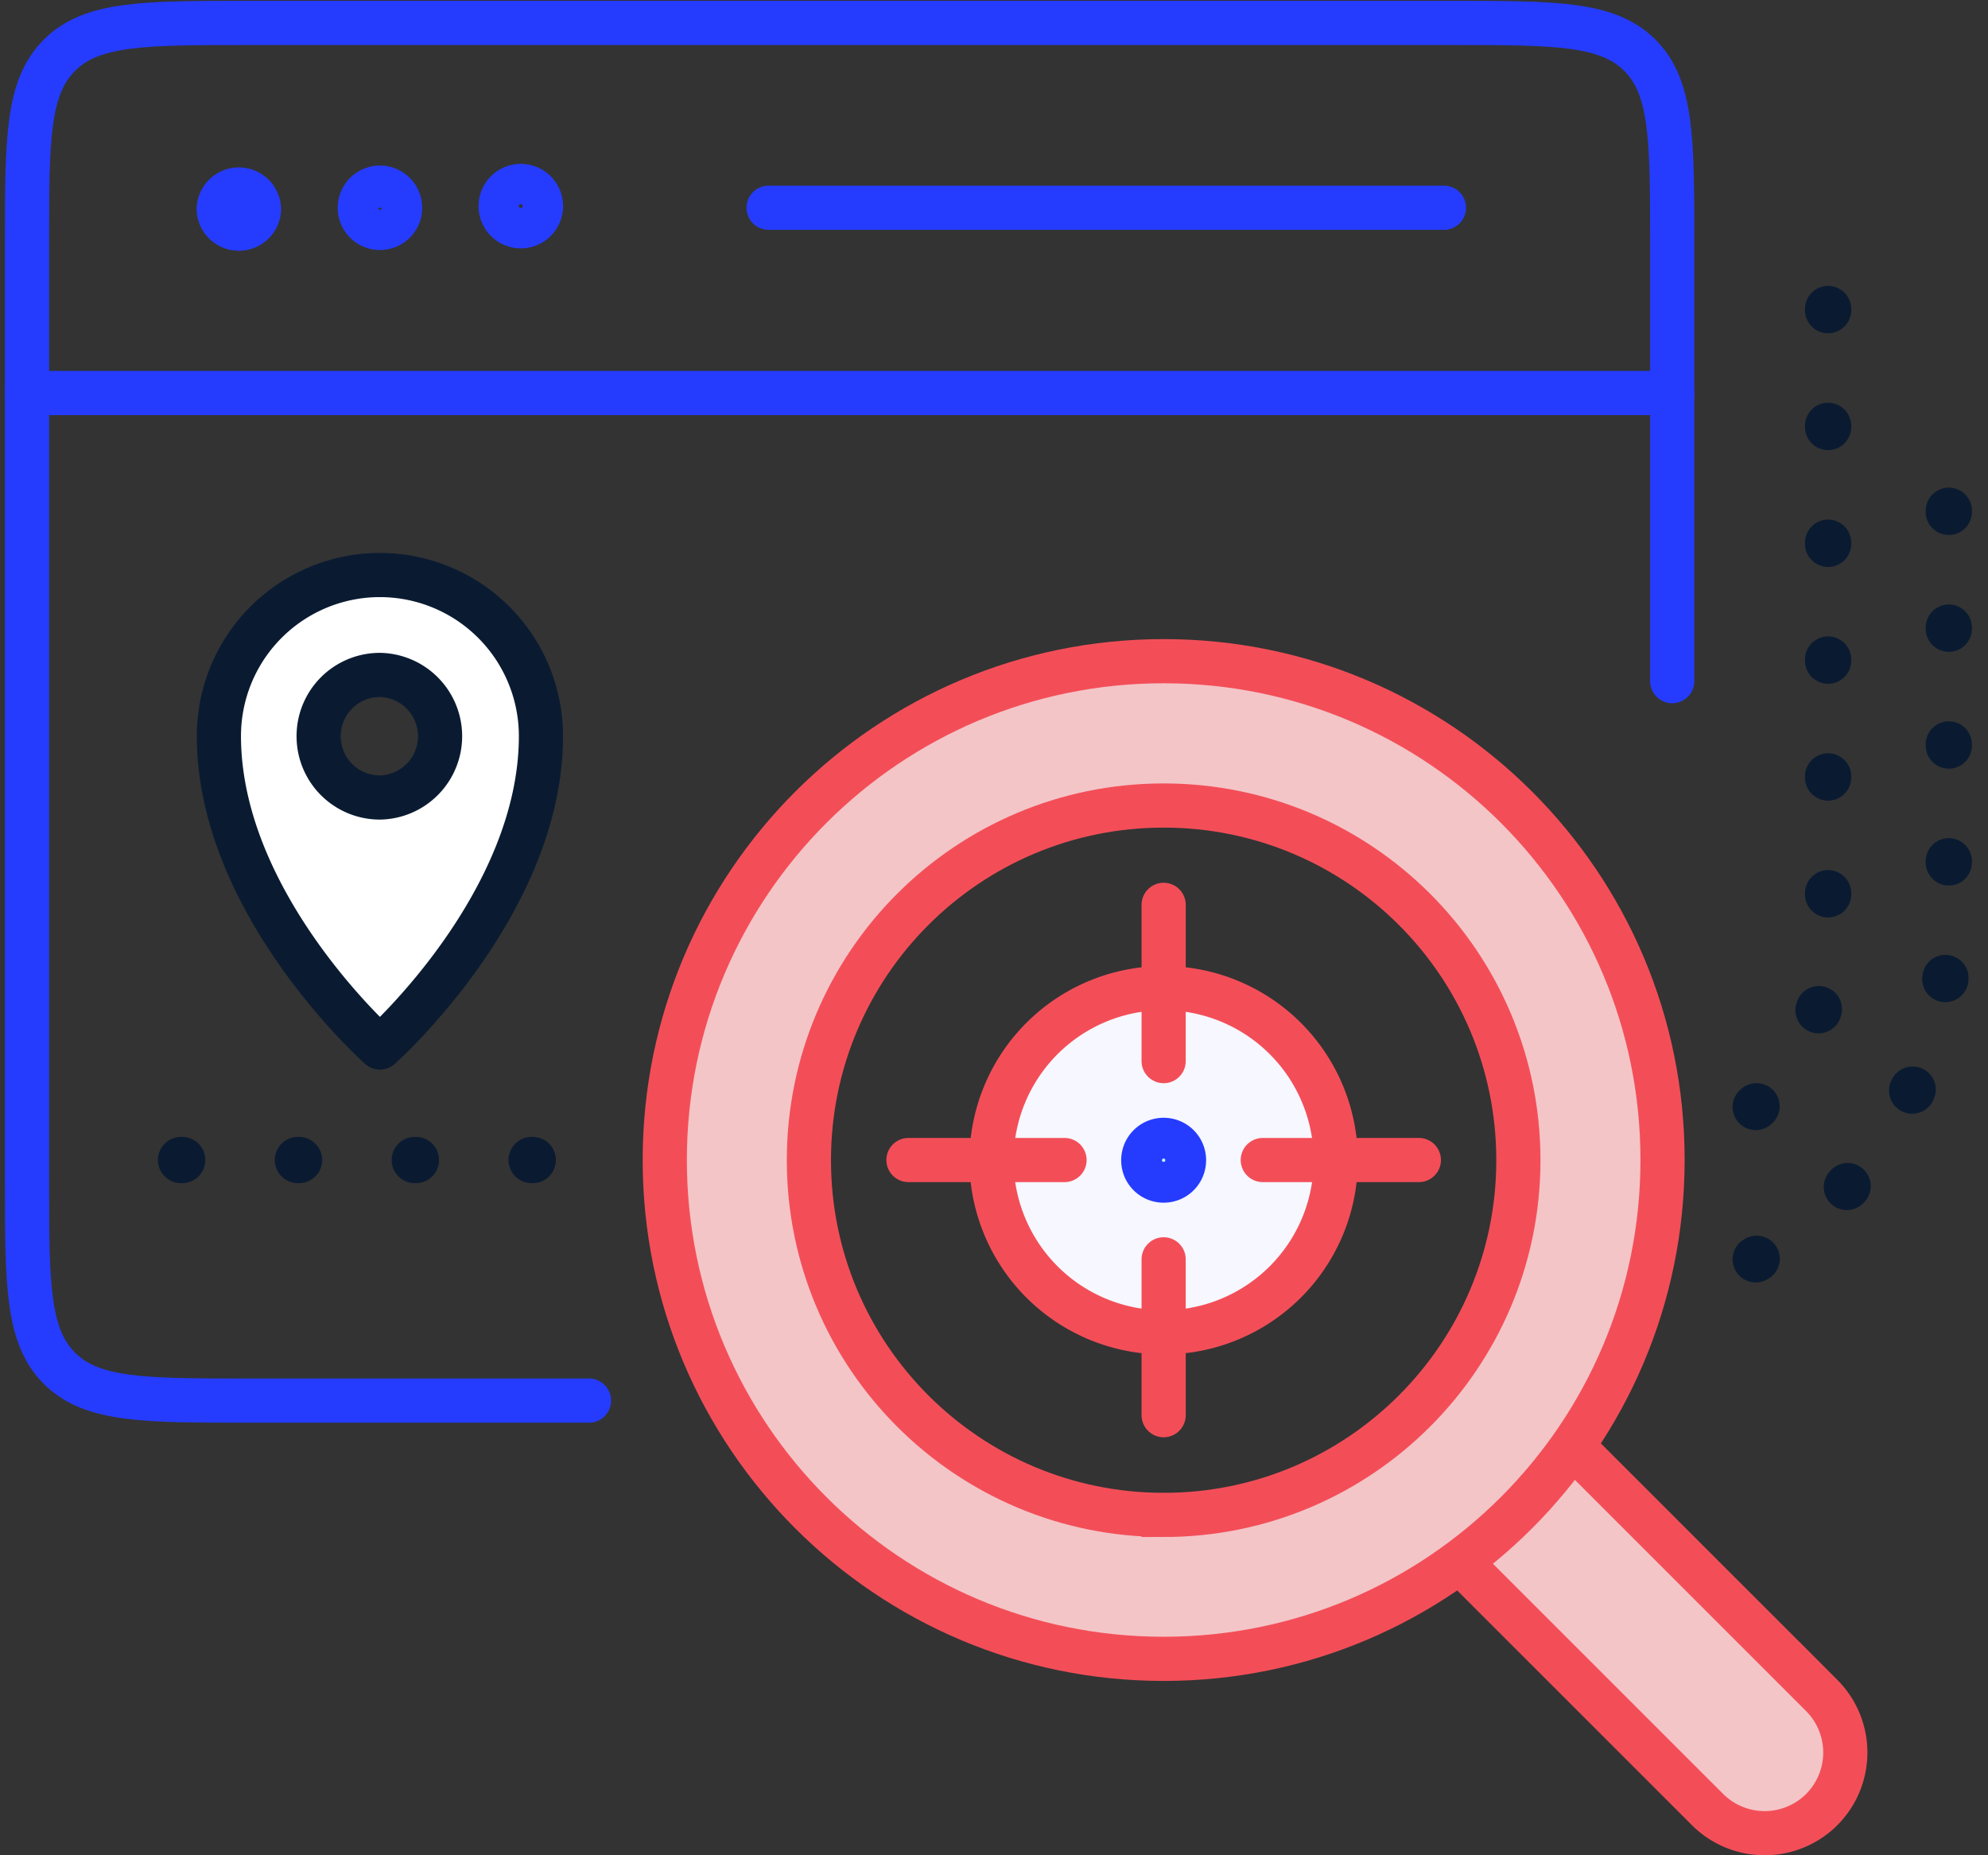
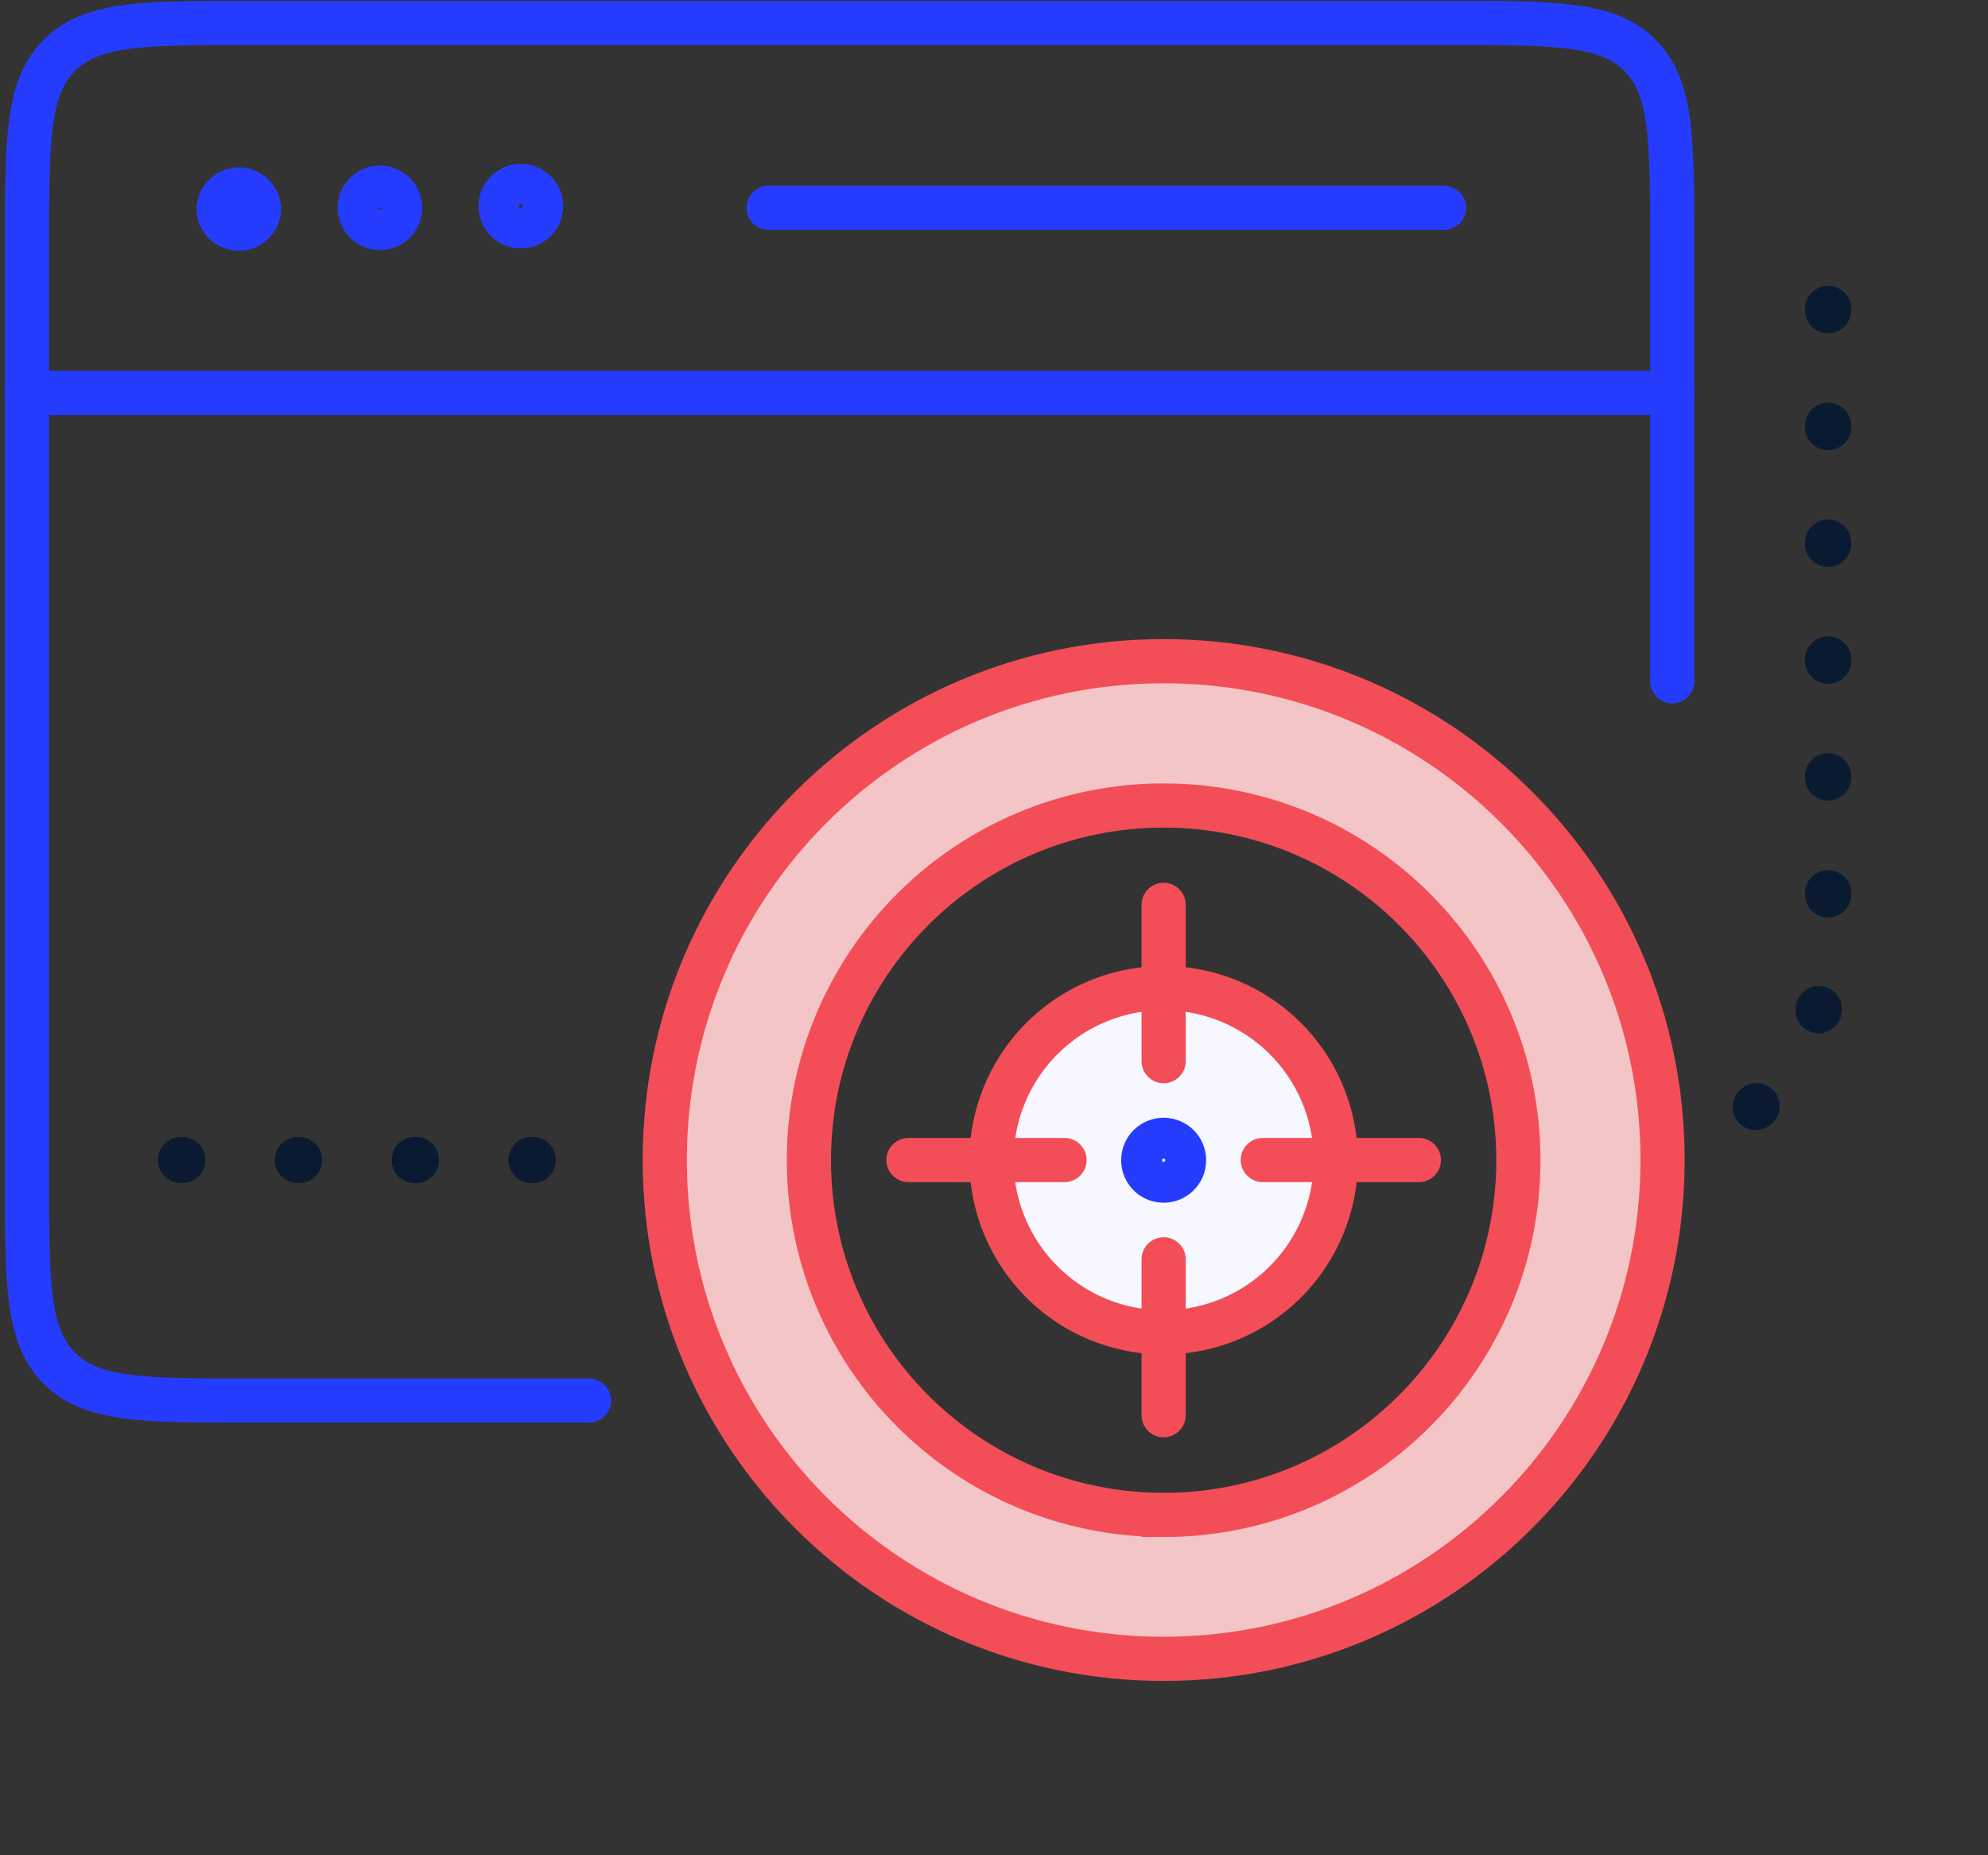
<svg xmlns="http://www.w3.org/2000/svg" width="90" height="84" fill="none">
  <rect width="100%" height="100%" fill="#333333" stroke="none" />
  <path d="M79.484 50.12a9.617 9.617 0 0 0 3.277-7.243V12.181M8.198 52.522h18.005" stroke="#0A1B31" stroke-width="2.095" stroke-linecap="round" stroke-linejoin="round" stroke-dasharray="0.05 5.24" />
-   <path d="M79.484 57.018c5.223-2.979 8.742-8.593 8.742-15.035V18.93" stroke="#0A1B31" stroke-width="2.095" stroke-linecap="round" stroke-linejoin="round" stroke-dasharray="0.05 5.24" />
  <path d="M52.68 60.323a7.792 7.792 0 1 0 0-15.584 7.792 7.792 0 0 0 0 15.584Z" fill="#F6F7FF" stroke="#F34E58" stroke-width="2" stroke-miterlimit="10" stroke-linecap="round" />
  <path d="M64.234 52.522h-7.066m-8.975 0h-7.066M52.68 64.075v-7.057m0-8.974v-7.076" stroke="#F34E58" stroke-width="2" stroke-miterlimit="10" stroke-linecap="round" />
  <path d="M26.665 63.414h-15.44c-4.715 0-7.072 0-8.536-1.464-1.465-1.465-1.465-3.818-1.465-8.525V11.018c0-4.701 0-7.051 1.465-8.516 1.464-1.464 3.821-1.464 8.535-1.464h54.48c4.714 0 7.071 0 8.536 1.464 1.464 1.465 1.464 3.822 1.464 8.536V30.84" stroke="#253CFF" stroke-width="2" stroke-miterlimit="10" stroke-linecap="round" stroke-linejoin="round" />
  <path d="M23.578 10.245a.912.912 0 1 0 0-1.825.912.912 0 0 0 0 1.825Zm-5.465-.838a.914.914 0 0 0-.913-.912.914.914 0 0 0-.912.912c0 .503.41.913.912.913.503 0 .913-.4.913-.913Zm-6.387.084a.914.914 0 0 0-.913-.912.914.914 0 0 0-.912.912.914.914 0 0 0 1.825 0ZM1.224 17.795h74.48M34.796 9.407H65.37" stroke="#253CFF" stroke-width="2" stroke-miterlimit="10" stroke-linecap="round" stroke-linejoin="round" />
-   <path d="m71.189 65.481 11.283 11.284a3.658 3.658 0 0 1 0 5.167 3.658 3.658 0 0 1-5.167 0L66.077 70.704l5.112-5.223Z" fill="#F3C5C7" stroke="#F34E58" stroke-width="2" stroke-miterlimit="10" stroke-linecap="round" />
  <path d="M52.68 29.936c-12.475 0-22.585 10.11-22.585 22.586 0 12.475 10.11 22.585 22.585 22.585 12.476 0 22.586-10.11 22.586-22.585.01-12.476-10.11-22.586-22.586-22.586Zm0 38.654c-8.872 0-16.06-7.187-16.06-16.06 0-8.872 7.188-16.059 16.06-16.059 8.873 0 16.06 7.187 16.06 16.06 0 8.863-7.187 16.06-16.06 16.06Z" fill="#F3C5C7" stroke="#F34E58" stroke-width="2" stroke-miterlimit="10" stroke-linecap="round" />
-   <path d="M17.2 26.035a7.289 7.289 0 0 0-7.29 7.29c0 7.643 7.29 14.104 7.29 14.104s7.29-6.46 7.29-14.104a7.295 7.295 0 0 0-7.29-7.29Zm0 10.073a2.77 2.77 0 0 1-2.774-2.774 2.77 2.77 0 0 1 2.774-2.775 2.775 2.775 0 0 1 0 5.549Z" fill="#fff" stroke="#0A1B31" stroke-width="2" stroke-miterlimit="10" stroke-linecap="round" stroke-linejoin="round" />
  <path d="M52.68 53.453a.918.918 0 0 1-.922-.922c0-.512.41-.922.922-.922s.922.41.922.922-.41.922-.922.922Z" fill="#C2EFFF" stroke="#253CFF" stroke-width="2" stroke-miterlimit="10" stroke-linecap="round" stroke-linejoin="round" />
</svg>